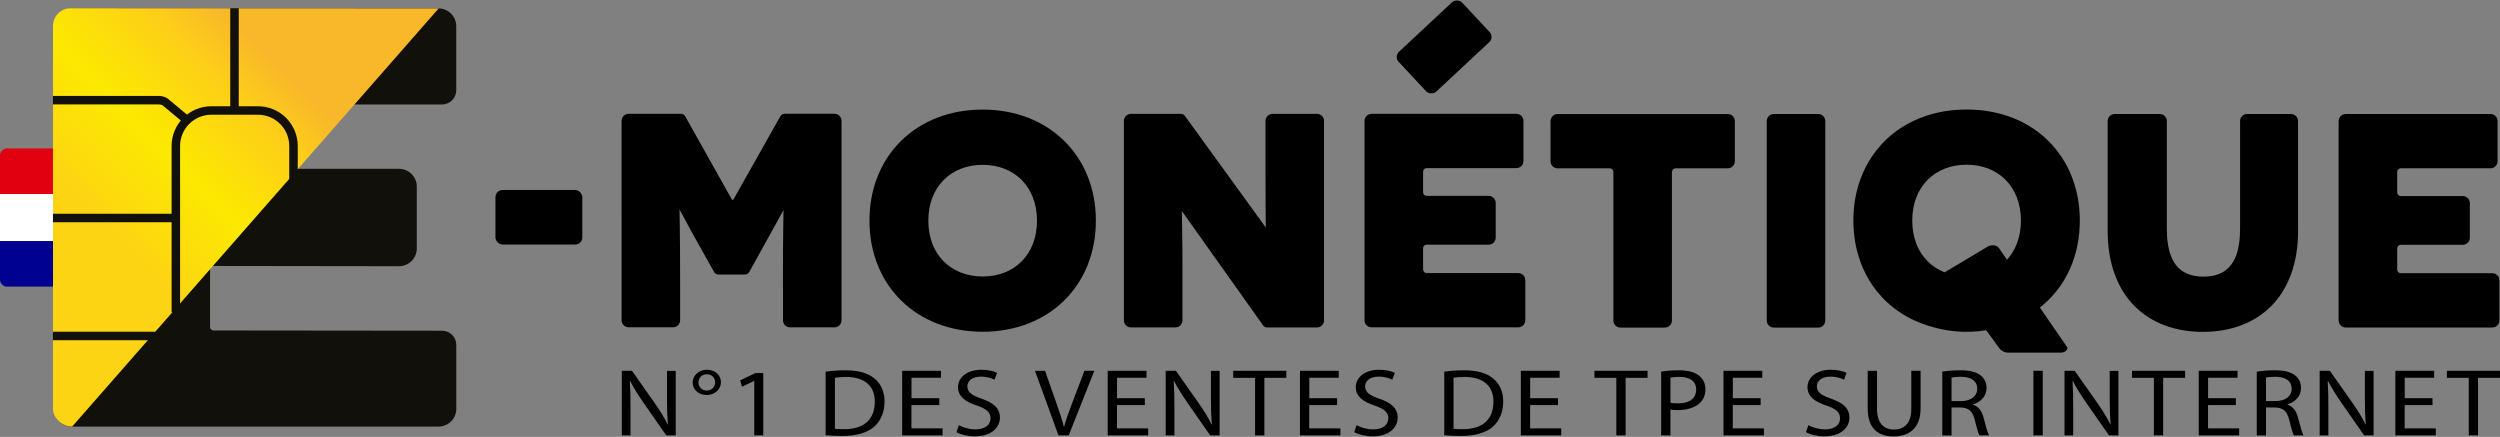
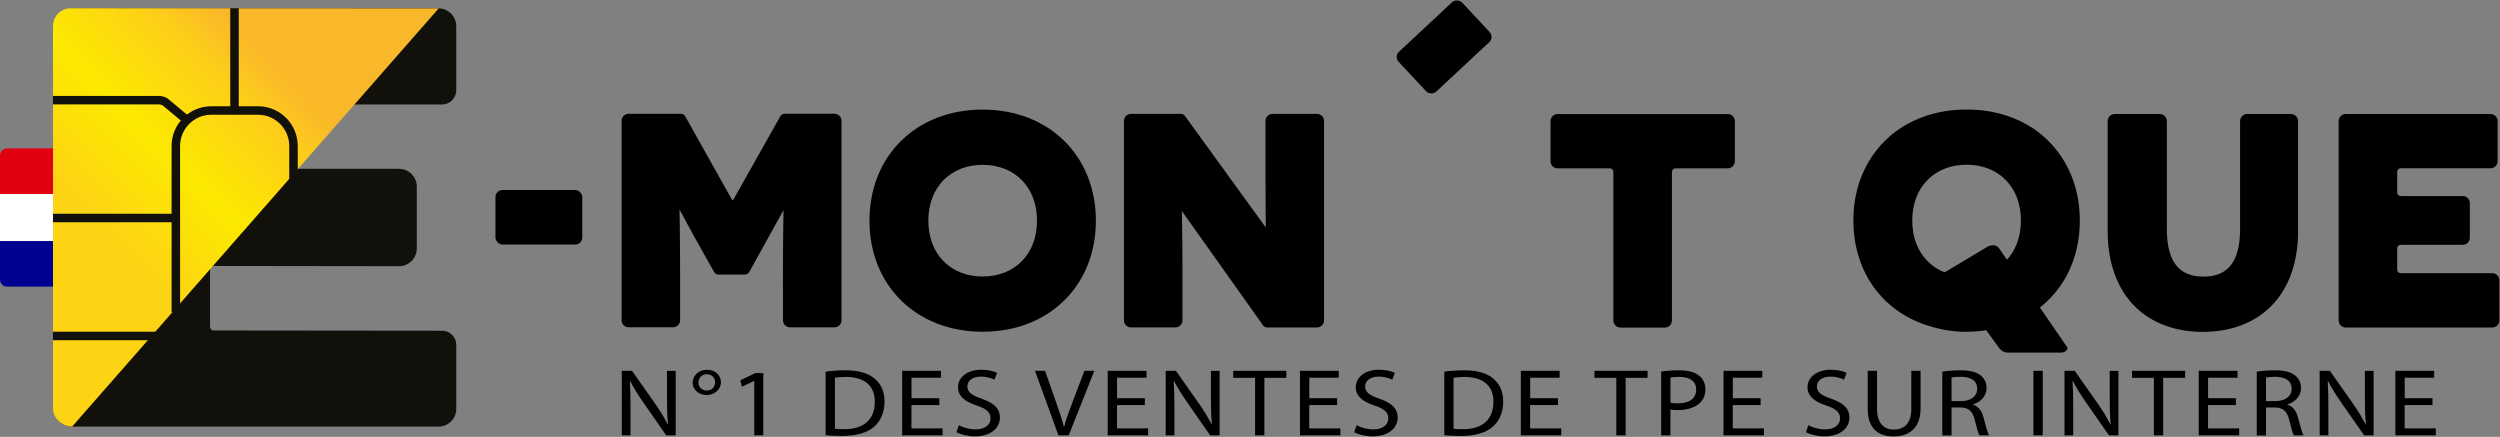
<svg xmlns="http://www.w3.org/2000/svg" id="Calque_1" data-name="Calque 1" viewBox="0 0 600 104.85">
  <rect x="0" y="0" width="600" height="104.85" fill="#808080" stroke="none" />
  <defs>
    <clipPath id="clippath">
      <path d="M1.69,35.62c-.93,0-1.69.76-1.69,1.69v29.79c0,.93.76,1.69,1.69,1.69h13.05c.93,0,1.69-.76,1.69-1.69v-29.79c0-.93-.76-1.69-1.69-1.69H1.69Z" fill="none" />
    </clipPath>
    <linearGradient id="Dégradé_sans_nom" data-name="Dégradé sans nom" x1="5.28" y1="-1016.74" x2="73.68" y2="-948.64" gradientTransform="translate(0 -953.63) scale(1 -1)" gradientUnits="userSpaceOnUse">
      <stop offset=".21" stop-color="#fdd413" />
      <stop offset=".45" stop-color="#fce900" />
      <stop offset=".67" stop-color="#fdcf18" />
      <stop offset=".8" stop-color="#f9b72a" />
    </linearGradient>
  </defs>
  <g>
    <g clip-path="url(#clippath)">
      <g>
        <rect x="-4.72" y="35.28" width="22.08" height="11.29" fill="#e1000f" />
        <rect x="-4.72" y="46.57" width="22.08" height="11.29" fill="#fff" />
        <rect x="-4.72" y="57.86" width="22.08" height="11.29" fill="#000091" />
      </g>
    </g>
    <path d="M109.5,6.28v15.38c0,1.88-1.52,3.41-3.41,3.41h-56.38v11.19c0,2.35,1.91,4.26,4.26,4.26h41.8c2.35,0,4.26,1.91,4.26,4.26v14.85c0,2.35-1.91,4.26-4.26,4.26l-44.51-.06c-.47,0-.85.38-.85.85v13.78c0,.47.38.85.85.85l54.84.06c1.88,0,3.41,1.52,3.41,3.41v15.34c0,2.35-1.91,4.26-4.26,4.26H17.24c-2.35,0-4.26-1.91-4.26-4.26V6.28c0-2.35,1.91-4.26,4.26-4.26h88c2.35,0,4.26,1.91,4.26,4.26h0Z" fill="#12100b" />
    <path d="M105.28,2.02L17.32,102.37c-2.32.07-4.6-1.96-4.6-4.31V6.23c0-2.35,1.91-4.26,4.26-4.26l88.3.05h0Z" fill="url(#Dégradé_sans_nom)" />
    <line x1="12.71" y1="80.63" x2="41.63" y2="80.63" fill="none" stroke="#12100b" stroke-miterlimit="10" stroke-width="2.04" />
    <line x1="12.71" y1="52.32" x2="42.72" y2="52.32" fill="none" stroke="#12100b" stroke-miterlimit="10" stroke-width="2.04" />
    <path d="M12.71,24.04h25.27c.58,0,1.1.09,1.65.42l5.62,4.69" fill="none" stroke="#12100b" stroke-miterlimit="10" stroke-width="2.04" />
    <line x1="56.28" y1="26.25" x2="56.28" y2="1.97" fill="none" stroke="#12100b" stroke-miterlimit="10" stroke-width="2.04" />
    <path d="M42.2,74.96v-39.92c0-4.7,3.81-8.52,8.52-8.52h11.2c4.7,0,8.52,3.81,8.52,8.52v8.84" fill="none" stroke="#12100b" stroke-miterlimit="10" stroke-width="2.04" />
  </g>
  <path d="M187.9,68.97c0-13.33.15-18.47.15-18.54l-.22.38c-.07.07-2.64,4.83-4.54,8.2l-3.47,6.27c-.21.38-.61.61-1.04.61h-6.36c-.43,0-.83-.23-1.04-.61l-3.47-6.2c-1.98-3.44-4.47-8.2-4.54-8.28l-.29-.52c0,.07.15,5.35.15,18.68v7.89c0,.94-.76,1.7-1.7,1.7h-10.65c-.94,0-1.7-.76-1.7-1.7V29.01c0-.94.76-1.7,1.7-1.7h12.54c.43,0,.83.23,1.04.61l11.23,20.04h.29l11.3-20.05c.21-.37.61-.61,1.04-.61h11.95c.94,0,1.7.76,1.7,1.7v47.86c0,.94-.76,1.7-1.7,1.7h-10.65c-.94,0-1.7-.76-1.7-1.7v-7.89h0Z" />
  <path d="M235.83,26.3c15.89,0,27.18,11.06,27.18,26.66s-11.28,26.66-27.17,26.66-27.17-11.06-27.17-26.66,11.27-26.66,27.16-26.66h0ZM235.84,66.36c7.62,0,13.04-5.27,13.04-13.4s-5.42-13.4-13.04-13.4-13.04,5.27-13.04,13.4,5.42,13.4,13.04,13.4Z" />
  <path d="M283.93,51.05l-.29-.4c0,.07.15,6.92.15,13.58v12.65c0,.94-.76,1.7-1.7,1.7h-10.65c-.94,0-1.7-.76-1.7-1.7V29.03c0-.94.76-1.7,1.7-1.7h11.97c.38,0,.74.18.97.49l19.12,26.38.29.39c0-.07-.07-7.2-.07-12.62v-12.94c0-.94.76-1.7,1.7-1.7h10.65c.94,0,1.7.76,1.7,1.7v47.86c0,.94-.76,1.7-1.7,1.7h-11.96c-.39,0-.75-.19-.97-.5l-19.2-27.03h0Z" />
-   <path d="M329.18,27.32h34.75c.94,0,1.7.76,1.7,1.7v9.63c0,.94-.76,1.7-1.7,1.7h-21.54c-.47,0-.85.38-.85.85v4.96c0,.47.38.85.85.85h14.88c.94,0,1.7.76,1.7,1.7v8.31c0,.94-.76,1.7-1.7,1.7h-14.88c-.47,0-.85.38-.85.85v5.11c0,.47.38.85.85.85h21.98c.94,0,1.7.76,1.7,1.7v9.63c0,.94-.76,1.7-1.7,1.7h-35.19c-.94,0-1.7-.76-1.7-1.7V29.03c0-.94.76-1.7,1.7-1.7h0Z" />
  <path d="M401.26,41.25v35.67c0,.94-.76,1.7-1.7,1.7h-10.65c-.94,0-1.7-.76-1.7-1.7v-35.67c0-.47-.38-.85-.85-.85h-12.53c-.94,0-1.7-.76-1.7-1.7v-9.63c0-.94.76-1.7,1.7-1.7h40.83c.94,0,1.7.76,1.7,1.7v9.63c0,.94-.76,1.7-1.7,1.7h-12.53c-.47,0-.85.38-.85.85h0Z" />
-   <path d="M425.72,27.36h10.65c.94,0,1.7.76,1.7,1.7v47.86c0,.94-.76,1.7-1.7,1.7h-10.65c-.94,0-1.7-.76-1.7-1.7V29.07c0-.94.76-1.7,1.7-1.7h0Z" />
  <path d="M464.95,78.78h14.06c-2.62.64-7.83,1.55-14.06,0-2.41-.6-8.31-2.15-13.27-7.45-6.73-7.18-6.87-16.05-6.87-18.4,0-2.43.14-10.96,6.63-18.15,7.7-8.51,18.35-8.49,20.54-8.49s12.84-.03,20.54,8.49c6.5,7.18,6.63,15.71,6.63,18.15s-.13,11.23-6.87,18.4c-4.96,5.28-10.86,6.92-13.27,7.45M485.02,52.93c0-8.13-5.42-13.4-13.04-13.4s-13.04,5.27-13.04,13.4,5.42,13.4,13.04,13.4,13.04-5.27,13.04-13.4Z" />
  <path d="M551.54,55.41c0,15.67-9.45,24.24-22.85,24.24s-22.85-8.57-22.85-24.24v-26.35c0-.94.76-1.7,1.7-1.7h10.8c.94,0,1.7.76,1.7,1.7v25.83c0,8.13,3.08,11.5,8.79,11.5s8.79-3.37,8.79-11.5v-25.83c0-.94.76-1.7,1.7-1.7h10.51c.94,0,1.7.76,1.7,1.7v26.35h0Z" />
  <path d="M562.97,27.36h34.75c.94,0,1.7.76,1.7,1.7v9.63c0,.94-.76,1.7-1.7,1.7h-21.54c-.47,0-.85.38-.85.85v4.96c0,.47.38.85.85.85h14.88c.94,0,1.7.76,1.7,1.7v8.31c0,.94-.76,1.7-1.7,1.7h-14.88c-.47,0-.85.38-.85.85v5.11c0,.47.38.85.85.85h21.98c.94,0,1.7.76,1.7,1.7v9.63c0,.94-.76,1.7-1.7,1.7h-35.19c-.94,0-1.7-.76-1.7-1.7V29.07c0-.94.76-1.7,1.7-1.7h0Z" />
  <rect x="336.17" y="4.72" width="20.84" height="13.09" rx="1.7" ry="1.7" transform="translate(85.43 239.4) rotate(-43)" />
  <rect x="118.91" y="45.6" width="20.84" height="13.09" rx="1.7" ry="1.7" />
  <path d="M466.61,65.42l13.23,18.16c.48.65,1.24,1.04,2.05,1.04h12.9c.69,0,1.71-.74,1.32-1.31l-16.23-23.58c-.47-.83-1.54-1.12-2.73-.61l-10.54,6.3h0Z" />
  <g>
    <path d="M149.23,104.49v-15.5h2.45l5.51,7.83c1.26,1.82,2.26,3.45,3.07,5.05l.06-.02c-.2-2.07-.24-3.96-.24-6.36v-6.49h2.09v15.5h-2.26l-5.47-7.85c-1.19-1.74-2.34-3.5-3.2-5.19l-.08.02c.13,1.96.16,3.83.16,6.39v6.63h-2.09,0Z" />
    <path d="M173.02,91.73c0,1.85-1.67,3.08-3.42,3.08-1.99,0-3.36-1.36-3.36-2.96-.01-1.77,1.51-3.11,3.41-3.11,2.11,0,3.38,1.42,3.38,2.99h0ZM167.63,91.84c0,1.06.85,1.89,1.99,1.89s2.01-.84,2.01-1.97c0-.85-.56-1.94-2.01-1.94-1.32,0-1.99,1.04-1.99,2.01h0Z" />
    <path d="M181.01,91.42h-.05l-2.88,1.4-.43-1.54,3.63-1.74h1.91v14.94h-2.17v-13.07h0Z" />
    <path d="M198.14,89.2c1.36-.2,2.98-.33,4.73-.33,3.19,0,5.47.68,6.98,1.95,1.54,1.26,2.44,3.05,2.44,5.55s-.88,4.6-2.48,6.03c-1.63,1.44-4.29,2.23-7.62,2.23-1.59,0-2.91-.06-4.04-.17v-15.25h0ZM200.38,102.91c.56.08,1.39.09,2.24.09,4.77.01,7.33-2.38,7.33-6.57.03-3.66-2.27-5.97-6.96-5.97-1.15,0-2.01.1-2.61.2v12.24h0Z" />
    <path d="M225.42,97.22h-6.67v5.6h7.47v1.67h-9.7v-15.5h9.31v1.67h-7.07v4.91h6.67v1.66h0Z" />
    <path d="M230.15,102.05c.99.56,2.45,1,3.97,1,2.27,0,3.61-1.07,3.61-2.64,0-1.44-.93-2.28-3.26-3.07-2.81-.9-4.55-2.23-4.55-4.4,0-2.41,2.23-4.2,5.58-4.2,1.75,0,3.05.36,3.8.75l-.62,1.64c-.55-.29-1.7-.74-3.25-.74-2.37,0-3.26,1.26-3.26,2.32,0,1.44,1.05,2.15,3.42,2.98,2.92,1.03,4.39,2.29,4.39,4.56s-1.94,4.47-6.03,4.47c-1.66,0-3.48-.45-4.4-1.01l.58-1.67h0Z" />
    <path d="M254.03,104.49l-5.64-15.5h2.42l2.68,7.64c.74,2.09,1.38,3.98,1.84,5.78h.06c.48-1.79,1.19-3.74,1.96-5.76l2.91-7.66h2.38l-6.15,15.5h-2.45,0Z" />
    <path d="M274.75,97.22h-6.67v5.6h7.47v1.67h-9.7v-15.5h9.31v1.67h-7.07v4.91h6.67v1.66h0Z" />
    <path d="M279.77,104.49v-15.5h2.45l5.51,7.83c1.26,1.82,2.26,3.45,3.07,5.05l.06-.02c-.2-2.07-.24-3.96-.24-6.36v-6.49h2.09v15.5h-2.26l-5.47-7.85c-1.19-1.74-2.34-3.5-3.2-5.19l-.08.02c.13,1.96.16,3.83.16,6.39v6.63h-2.09,0Z" />
    <path d="M301.22,90.68h-5.25v-1.69h12.75v1.69h-5.27v13.81h-2.23v-13.81h0Z" />
    <path d="M320.89,97.22h-6.67v5.6h7.47v1.67h-9.7v-15.5h9.31v1.67h-7.07v4.91h6.67v1.66h0Z" />
    <path d="M325.61,102.05c.99.56,2.45,1,3.97,1,2.27,0,3.61-1.07,3.61-2.64,0-1.44-.93-2.28-3.26-3.07-2.81-.9-4.55-2.23-4.55-4.4,0-2.41,2.23-4.2,5.58-4.2,1.75,0,3.05.36,3.8.75l-.62,1.64c-.55-.29-1.7-.74-3.25-.74-2.37,0-3.26,1.26-3.26,2.32,0,1.44,1.05,2.15,3.42,2.98,2.92,1.03,4.39,2.29,4.39,4.56s-1.94,4.47-6.03,4.47c-1.66,0-3.48-.45-4.4-1.01l.58-1.67h0Z" />
    <path d="M346.62,89.2c1.36-.2,2.98-.33,4.73-.33,3.19,0,5.47.68,6.98,1.95,1.54,1.26,2.44,3.05,2.44,5.55s-.88,4.6-2.48,6.03c-1.63,1.44-4.29,2.23-7.62,2.23-1.59,0-2.91-.06-4.04-.17v-15.25h0ZM348.85,102.91c.56.08,1.39.09,2.24.09,4.77.01,7.33-2.38,7.33-6.57.03-3.66-2.27-5.97-6.96-5.97-1.15,0-2.01.1-2.61.2v12.24h0Z" />
    <path d="M373.9,97.22h-6.67v5.6h7.47v1.67h-9.7v-15.5h9.31v1.67h-7.07v4.91h6.67v1.66h0Z" />
    <path d="M387.92,90.68h-5.25v-1.69h12.75v1.69h-5.27v13.81h-2.23v-13.81Z" />
    <path d="M398.68,89.18c1.07-.17,2.48-.31,4.28-.31,2.18,0,3.8.45,4.83,1.29.93.74,1.51,1.86,1.51,3.24s-.46,2.51-1.34,3.32c-1.19,1.13-3.09,1.7-5.26,1.7-.67,0-1.28-.02-1.8-.14v6.22h-2.22v-15.31h0ZM400.91,96.64c.49.13,1.11.17,1.84.17,2.7,0,4.33-1.19,4.33-3.31s-1.63-3.05-4.07-3.05c-.98,0-1.71.08-2.1.16v6.03h0Z" />
    <path d="M422.54,97.22h-6.67v5.6h7.47v1.67h-9.7v-15.5h9.31v1.67h-7.07v4.91h6.67v1.66h0Z" />
    <path d="M434.03,102.05c.99.56,2.45,1,3.97,1,2.27,0,3.61-1.07,3.61-2.64,0-1.44-.93-2.28-3.26-3.07-2.81-.9-4.55-2.23-4.55-4.4,0-2.41,2.23-4.2,5.58-4.2,1.75,0,3.05.36,3.8.75l-.62,1.64c-.55-.29-1.7-.74-3.25-.74-2.37,0-3.26,1.26-3.26,2.32,0,1.44,1.05,2.15,3.42,2.98,2.92,1.03,4.39,2.29,4.39,4.56s-1.94,4.47-6.03,4.47c-1.66,0-3.48-.45-4.4-1.01l.58-1.67h0Z" />
    <path d="M450.49,88.99v9.18c0,3.46,1.7,4.92,4.03,4.92,2.53,0,4.19-1.52,4.19-4.92v-9.18h2.23v9.04c0,4.76-2.78,6.71-6.52,6.71-3.52,0-6.17-1.81-6.17-6.62v-9.13h2.24Z" />
    <path d="M466.15,89.2c1.13-.2,2.75-.33,4.28-.33,2.36,0,3.92.4,4.99,1.28.85.68,1.35,1.73,1.35,2.95,0,2.04-1.44,3.39-3.24,3.95v.06c1.31.41,2.11,1.53,2.53,3.14.57,2.17.97,3.65,1.32,4.25h-2.31c-.27-.45-.66-1.77-1.13-3.71-.51-2.12-1.44-2.94-3.46-3h-2.11v6.72h-2.22v-15.28h0ZM468.37,96.26h2.27c2.38,0,3.89-1.17,3.89-2.94,0-2.01-1.61-2.89-3.96-2.89-1.08,0-1.82.09-2.2.18v5.66h0Z" />
    <path d="M490.26,88.99v15.5h-2.24v-15.5h2.24Z" />
    <path d="M495.48,104.49v-15.5h2.45l5.51,7.83c1.26,1.82,2.26,3.45,3.07,5.05l.06-.02c-.2-2.07-.24-3.96-.24-6.36v-6.49h2.09v15.5h-2.26l-5.47-7.85c-1.19-1.74-2.34-3.5-3.2-5.19l-.08.02c.13,1.96.16,3.83.16,6.39v6.63h-2.09Z" />
    <path d="M516.93,90.68h-5.25v-1.69h12.75v1.69h-5.27v13.81h-2.23v-13.81Z" />
    <path d="M536.6,97.22h-6.67v5.6h7.47v1.67h-9.7v-15.5h9.31v1.67h-7.07v4.91h6.67v1.66h0Z" />
    <path d="M541.62,89.2c1.13-.2,2.75-.33,4.28-.33,2.36,0,3.92.4,4.99,1.28.85.68,1.35,1.73,1.35,2.95,0,2.04-1.44,3.39-3.24,3.95v.06c1.31.41,2.11,1.53,2.53,3.14.57,2.17.97,3.65,1.32,4.25h-2.31c-.27-.45-.66-1.77-1.13-3.71-.51-2.12-1.44-2.94-3.46-3h-2.11v6.72h-2.22v-15.28h0ZM543.84,96.26h2.27c2.38,0,3.89-1.17,3.89-2.94,0-2.01-1.61-2.89-3.96-2.89-1.08,0-1.82.09-2.2.18v5.66h0Z" />
    <path d="M556.72,104.49v-15.5h2.45l5.51,7.83c1.26,1.82,2.26,3.45,3.07,5.05l.06-.02c-.2-2.07-.24-3.96-.24-6.36v-6.49h2.09v15.5h-2.26l-5.47-7.85c-1.19-1.74-2.34-3.5-3.2-5.19l-.08.02c.13,1.96.16,3.83.16,6.39v6.63h-2.09Z" />
    <path d="M583.79,97.22h-6.67v5.6h7.47v1.67h-9.7v-15.5h9.31v1.67h-7.07v4.91h6.67v1.66h0Z" />
-     <path d="M592.5,90.68h-5.25v-1.69h12.75v1.69h-5.27v13.81h-2.23v-13.81Z" />
  </g>
</svg>